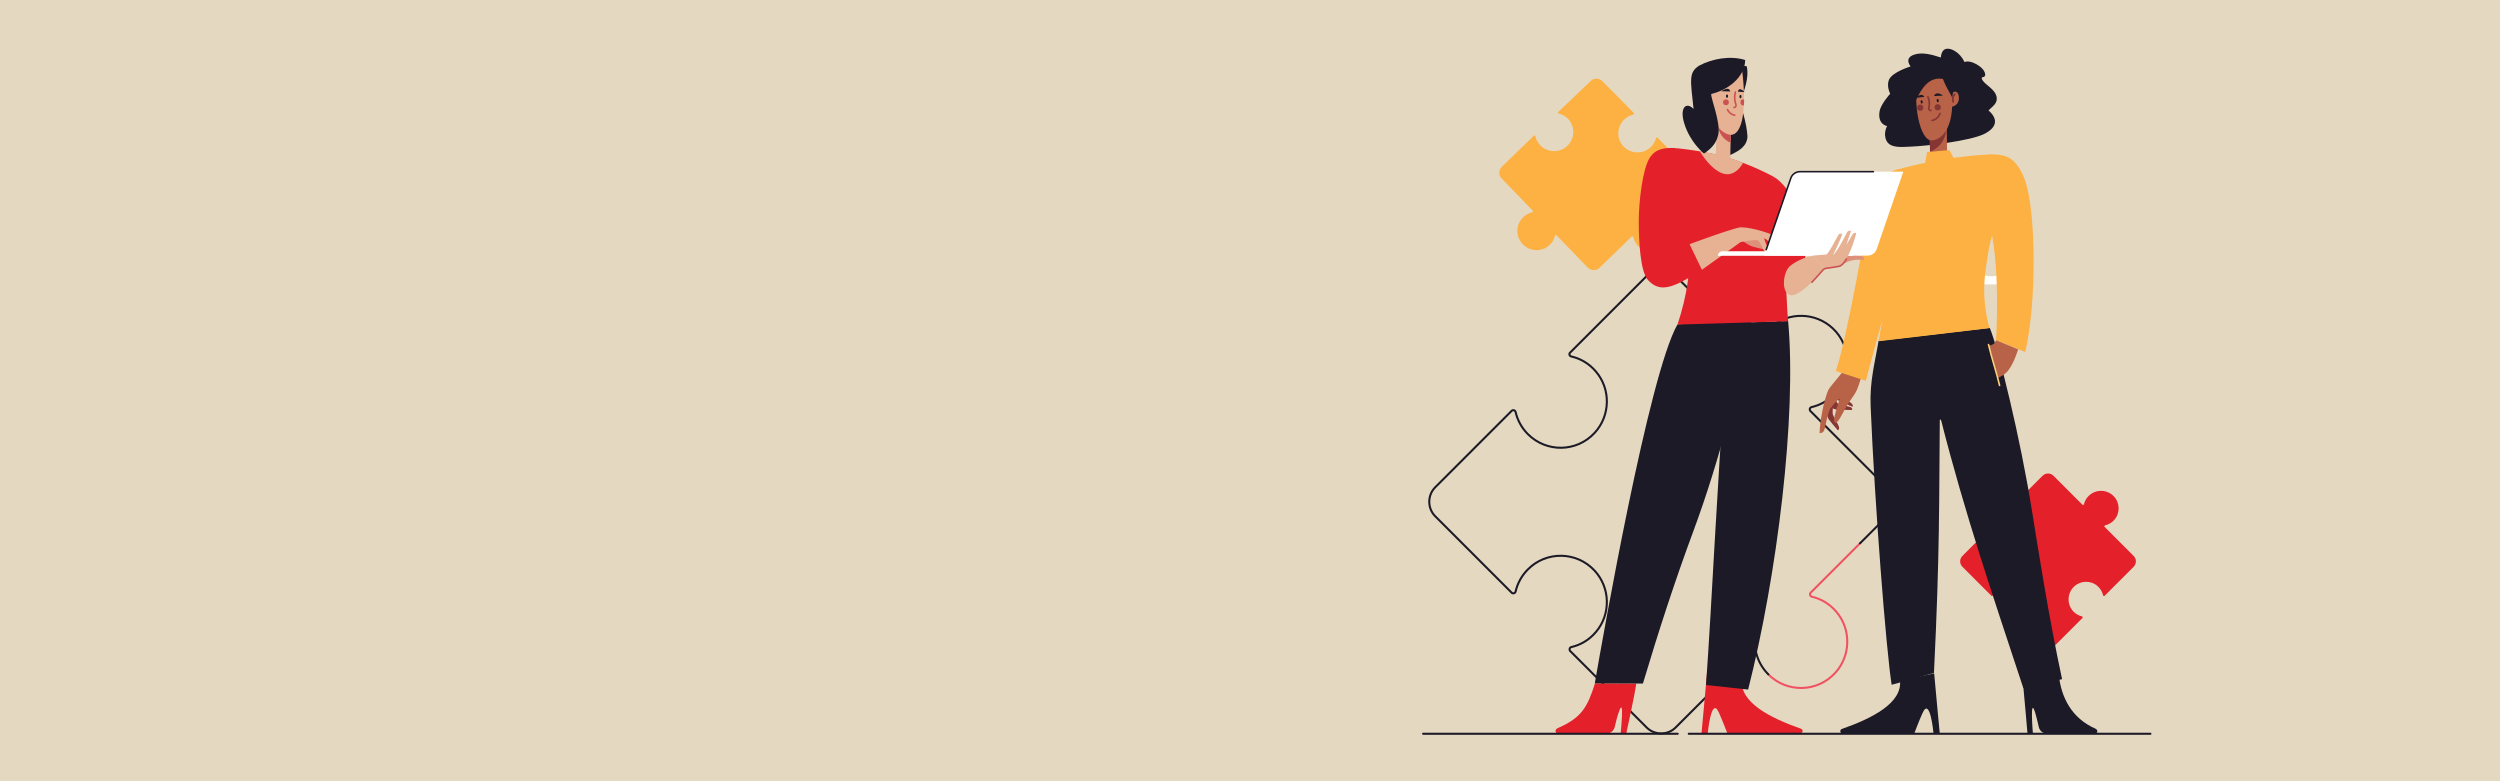
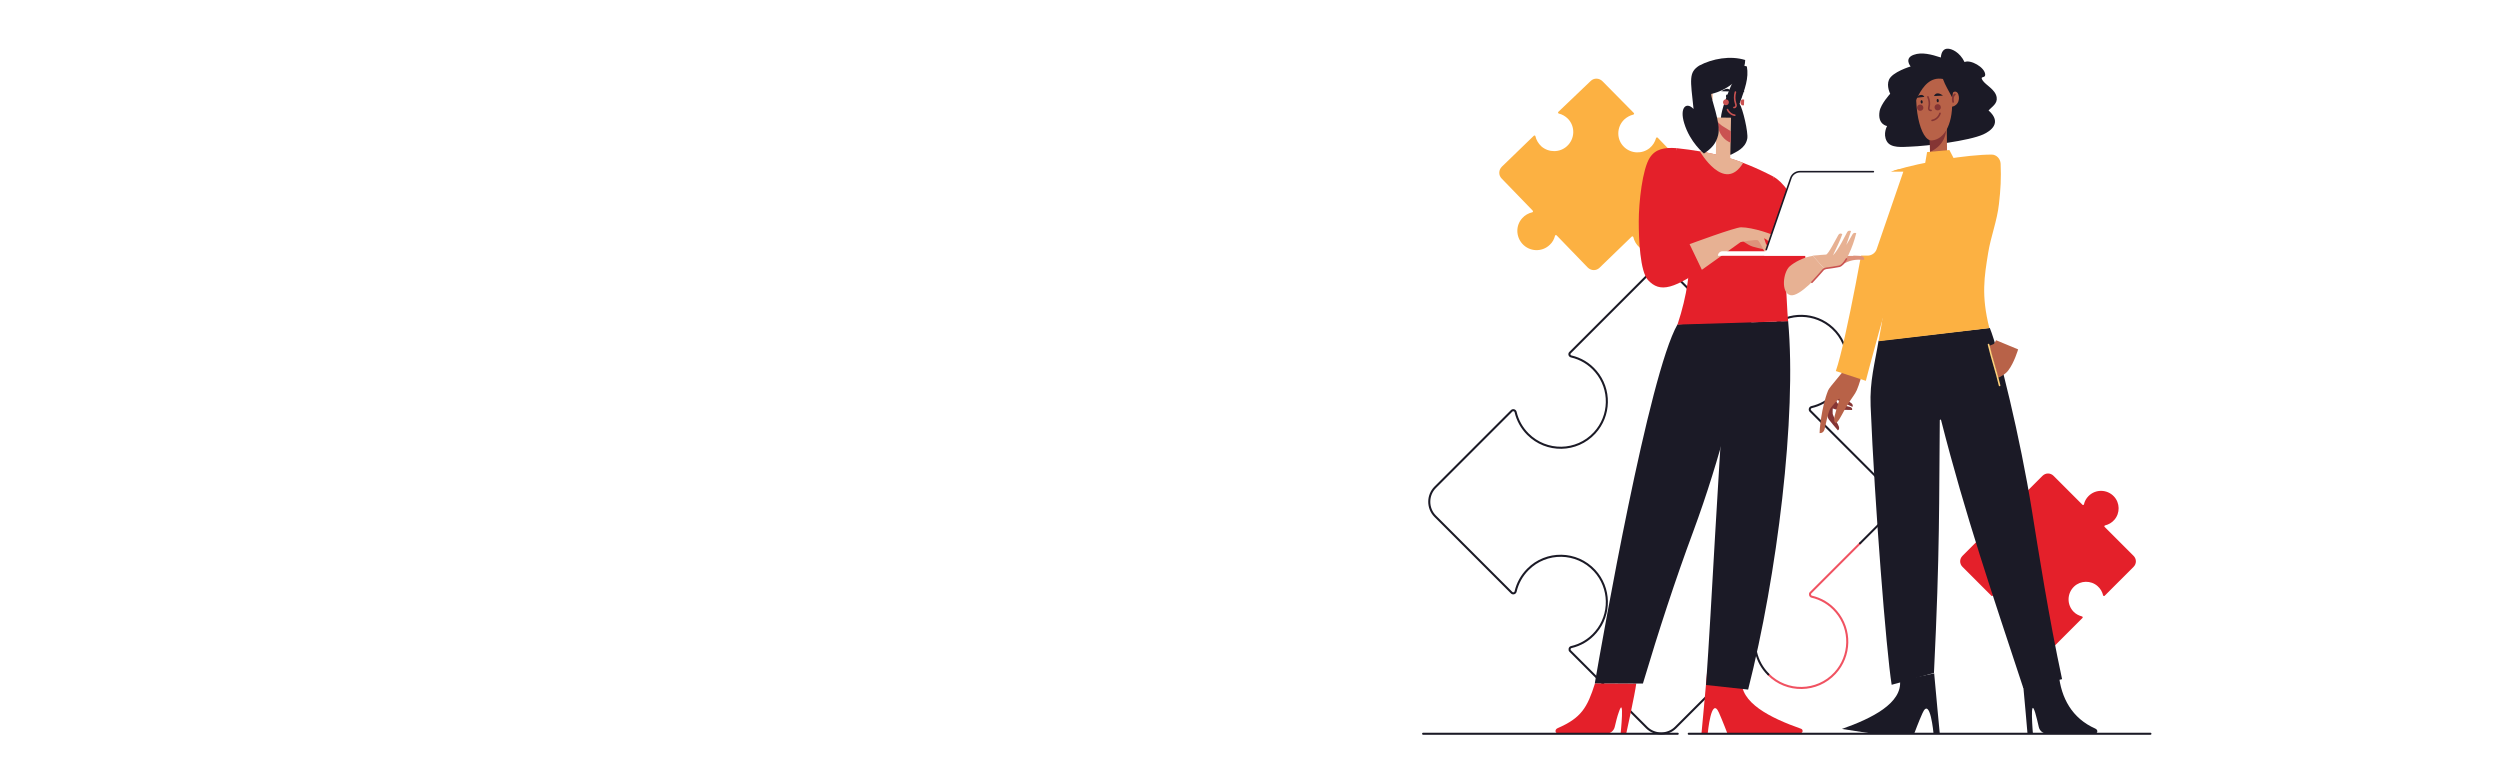
<svg xmlns="http://www.w3.org/2000/svg" id="e37u9KNOvBC1" viewBox="0 0 1200 375" shape-rendering="geometricPrecision" text-rendering="geometricPrecision" width="1200" height="375" preserveAspectRatio="xMidYMin slice" aria-hidden="true" focusable="false">
  <style>#e37u9KNOvBC4_to {animation: e37u9KNOvBC4_to__to 5000ms linear infinite normal forwards}@keyframes e37u9KNOvBC4_to__to { 0% {transform: translate(934.597px,124.588px)} 96% {transform: translate(1078.827px,124.588px)} 100% {transform: translate(1078.827px,124.588px)}} #e37u9KNOvBC4 {animation: e37u9KNOvBC4_c_o 5000ms linear infinite normal forwards}@keyframes e37u9KNOvBC4_c_o { 0% {opacity: 1} 80% {opacity: 1} 96% {opacity: 0} 100% {opacity: 0}} #e37u9KNOvBC6_to {animation: e37u9KNOvBC6_to__to 5000ms linear infinite normal forwards}@keyframes e37u9KNOvBC6_to__to { 0% {transform: translate(983.05px,269.45px);animation-timing-function: cubic-bezier(0.445,0.05,0.55,0.95)} 48% {transform: translate(936.962px,288.825px);animation-timing-function: cubic-bezier(0.445,0.05,0.55,0.95)} 97.6% {transform: translate(983.05px,269.45px)} 100% {transform: translate(983.05px,269.45px)}} #e37u9KNOvBC8_to {animation: e37u9KNOvBC8_to__to 5000ms linear infinite normal forwards}@keyframes e37u9KNOvBC8_to__to { 0% {transform: translate(765.7px,83.7px);animation-timing-function: cubic-bezier(0.645,0.045,0.355,1)} 48% {transform: translate(669.918px,175.851px);animation-timing-function: cubic-bezier(0.645,0.045,0.355,1)} 98% {transform: translate(765.7px,83.7px)} 100% {transform: translate(765.7px,83.7px)}}</style>
  <g id="e37u9KNOvBC2">
-     <rect id="e37u9KNOvBC3" width="1200" height="375" rx="0" ry="0" fill="rgb(229,216,193)" stroke="none" stroke-width="1" />
-   </g>
+     </g>
  <g id="e37u9KNOvBC4_to" transform="translate(934.597,124.588)">
    <g id="e37u9KNOvBC4" transform="translate(-988.9,-124.588)">
      <path id="e37u9KNOvBC5" d="M1029.9,136.5L947.9,136.5C947.9,136.5,948.9,131.5,952.6,130.1C956.8,128.5,962.5,133.5,965.7,133.7C968.5,133.9,971.9,131.5,973.3,130.2C976.5,127.3,979.7,123.7,983.8,119.3C990.4,112.3,996,109.8,999,117C1003.8,128.4,1003.7,133.1,1010.9,132.6C1017.3,132.2,1022.6,129.2,1025.8,130.1C1029,131.1,1029.9,136.5,1029.9,136.5Z" fill="rgb(255,255,255)" stroke="none" stroke-width="1" />
    </g>
  </g>
  <g id="e37u9KNOvBC6_to" transform="translate(983.05,269.45)">
    <g id="e37u9KNOvBC6" transform="translate(-983.05,-269.45)">
      <path id="e37u9KNOvBC7" d="M995.4,293.7C992,290.3,992.1,284.8,995.6,281.5C998.7,278.6,1003.6,278.5,1006.8,281.3C1008.2,282.5,1009.1,284.1,1009.5,285.8C1009.6,286.1,1010,286.2,1010.2,286L1024.1,272.1C1025.6,270.6,1025.6,268.3,1024.1,266.8L1010.2,252.9C1010,252.7,1010.1,252.3,1010.4,252.2C1012.1,251.8,1013.7,250.9,1014.9,249.5C1017.7,246.3,1017.6,241.4,1014.7,238.3C1011.4,234.8,1005.9,234.7,1002.5,238.1C1001.4,239.2,1000.6,240.6,1000.3,242.1C1000.2,242.4,999.8,242.5,999.6,242.3L985.7,228.4C984.2,226.9,981.9,226.9,980.4,228.4L966.5,242.3C966.3,242.5,965.9,242.4,965.8,242.1C965.4,240.4,964.5,238.8,963.1,237.6C959.9,234.8,955,234.9,951.9,237.8C948.4,241.1,948.3,246.6,951.7,250C952.8,251.1,954.2,251.9,955.7,252.2C956,252.3,956.1,252.7,955.9,252.9L942,266.8C940.5,268.3,940.5,270.6,942,272.1L955.9,286C956.1,286.2,956.5,286.1,956.6,285.8C957,284.1,957.9,282.5,959.3,281.3C962.5,278.5,967.4,278.6,970.5,281.5C974,284.8,974.1,290.3,970.7,293.7C969.6,294.8,968.2,295.6,966.7,295.9C966.4,296,966.3,296.4,966.5,296.6L980.4,310.5C981.9,312,984.2,312,985.7,310.5L999.6,296.6C999.8,296.4,999.7,296,999.4,295.9C997.9,295.5,996.5,294.8,995.4,293.7Z" fill="rgb(228,32,42)" stroke="none" stroke-width="1" />
    </g>
  </g>
  <g id="e37u9KNOvBC8_to" transform="translate(765.7,83.7)">
    <g id="e37u9KNOvBC8" transform="translate(-765.7,-83.7)">
      <path id="e37u9KNOvBC9" d="M752.6,57C756.2,60.7,756,66.7,752.1,70.2C748.7,73.3,743.4,73.3,739.9,70.3C738.4,68.9,737.4,67.2,737,65.4C736.9,65,736.5,64.9,736.2,65.2L720.9,80C719.3,81.6,719.2,84.1,720.8,85.7L735.7,101.1C736,101.4,735.8,101.8,735.5,101.9C733.7,102.3,731.9,103.3,730.6,104.8C727.5,108.3,727.6,113.5,730.7,117C734.2,120.9,740.2,121.1,743.9,117.5C745.2,116.3,746,114.8,746.4,113.2C746.5,112.8,746.9,112.7,747.2,113L762.1,128.4C763.7,130,766.2,130.1,767.8,128.5L783.2,113.6C783.5,113.3,783.9,113.5,784,113.8C784.4,115.6,785.4,117.4,786.9,118.7C790.4,121.8,795.6,121.7,799.1,118.6C803,115.1,803.2,109.1,799.6,105.4C798.4,104.1,796.9,103.3,795.3,102.9C794.9,102.8,794.8,102.4,795.1,102.1L810.5,87.2C812.1,85.6,812.2,83.1,810.6,81.5L795.7,66.1C795.4,65.8,795,66,794.9,66.3C794.4,68.1,793.4,69.8,791.8,71.1C788.2,74,783,73.8,779.6,70.6C775.8,67,775.9,61,779.6,57.4C780.9,56.2,782.4,55.4,784,55C784.4,54.9,784.5,54.5,784.2,54.2L769.2,39C767.6,37.4,765.1,37.3,763.5,38.9L748,53.7C747.7,54,747.9,54.4,748.2,54.5C749.9,54.9,751.4,55.8,752.6,57Z" fill="rgb(252,177,66)" stroke="none" stroke-width="1" />
    </g>
  </g>
  <g id="e37u9KNOvBC10">
    <g id="e37u9KNOvBC11">
      <g id="e37u9KNOvBC12">
        <path id="e37u9KNOvBC13" d="M892.9,260.7L869.1,284.5C868.5,285.1,868.8,286.2,869.6,286.4C874,287.4,878.2,289.8,881.4,293.6C888.7,302.1,888.4,314.9,880.8,323.1C872.2,332.4,857.6,332.6,848.8,323.7" fill="none" stroke="rgb(240,82,97)" stroke-width="0.994" stroke-linecap="round" stroke-linejoin="round" stroke-miterlimit="10" />
        <path id="e37u9KNOvBC14" d="M848.8,323.7C845.8,320.7,843.8,317,842.9,313.1C842.7,312.2,841.6,311.9,841,312.5L804.3,349.2C800.5,353,794.2,353,790.4,349.2L753.7,312.5C753.1,311.9,753.4,310.8,754.2,310.6C758.6,309.6,762.8,307.2,766,303.4C773.3,294.9,773,282.1,765.4,273.9C756.8,264.6,742.2,264.4,733.4,273.3C730.4,276.3,728.4,280,727.5,283.9C727.3,284.8,726.2,285.1,725.6,284.5L688.9,247.8C685.1,244,685.1,237.7,688.9,233.9L725.6,197.2C726.2,196.6,727.3,196.9,727.5,197.8C728.4,201.7,730.4,205.4,733.4,208.4C742.3,217.3,756.8,217.1,765.4,207.8C773,199.6,773.3,186.8,766,178.3C762.8,174.5,758.6,172.1,754.2,171.1C753.3,170.9,753,169.8,753.7,169.2L790.4,132.5C794.2,128.7,800.5,128.7,804.3,132.5L841,169.2C841.6,169.8,842.7,169.5,842.9,168.7C843.9,164.3,846.3,160.1,850.1,156.9C858.6,149.6,871.4,149.9,879.6,157.5C888.9,166.1,889.1,180.7,880.2,189.5C877.2,192.5,873.5,194.5,869.6,195.4C868.7,195.6,868.4,196.7,869,197.3L905.7,234C909.5,237.8,909.5,244.1,905.7,247.9L892.8,260.8" fill="none" stroke="rgb(27,26,38)" stroke-width="0.994" stroke-linecap="round" stroke-linejoin="round" stroke-miterlimit="10" />
      </g>
      <g id="e37u9KNOvBC15">
        <path id="e37u9KNOvBC16" d="M952,64.5C955.3,63,961.3,59,954.5,53C956.2,51.2,958.9,49.7,958.4,46.7C957.8,42.9,953.1,40.9,951.6,38.5C950.2,36.3,952.9,37.7,952.9,35.9C952.9,32.3,945.7,28.4,943,29.8C940.6,24.9,936.8,23.5,935.3,23.4C933,23.1,931.8,24.9,931.6,27.6C927.1,26.1,922.4,24.9,918.6,26.3C913.8,28,917.1,31.9,917.1,31.9C917.1,31.9,908.3,34.5,906.7,38.3C905.4,41.4,907.3,45,907.3,45C907.3,45,902.8,49.9,902.2,53.4C901.1,59.8,905.8,60.5,905.8,60.5C905.8,60.5,903.7,64.2,905.6,67.7C907.5,71.3,913.4,70.5,916.7,70.4C925.3,70.1,945.2,67.6,952,64.5Z" fill="rgb(27,26,38)" stroke="none" stroke-width="1" />
        <g id="e37u9KNOvBC17">
          <rect id="e37u9KNOvBC18" width="8.2" height="26.3" rx="0" ry="0" transform="matrix(1 -0.014 0.014 1 926.214 60.259)" fill="rgb(184,98,72)" stroke="none" stroke-width="1" />
          <path id="e37u9KNOvBC19" d="M934.1,62.7C930.4,62.3,929.1,67.1,926.3,66.4L926.4,72.9C934.1,69.5,934.1,62.7,934.1,62.7Z" fill="rgb(133,53,52)" stroke="none" stroke-width="1" />
          <path id="e37u9KNOvBC20" d="M927.3,67.4C933.8,66.9,937.8,58.2,936.9,47C935.8,34.1,934.1,31.6,921.2,33C917.3,50.2,921.9,67.9,927.3,67.4Z" fill="rgb(184,98,72)" stroke="none" stroke-width="1" />
          <g id="e37u9KNOvBC21">
            <g id="e37u9KNOvBC22">
              <g id="e37u9KNOvBC23">
                <path id="e37u9KNOvBC24" d="M923.7,46.5L919.4,47C919.4,47,922.3,44.1,923.7,46.5Z" fill="rgb(27,26,38)" stroke="none" stroke-width="1" />
                <ellipse id="e37u9KNOvBC25" rx="0.5" ry="0.8" transform="matrix(0.997 -0.084 0.084 0.997 922.394 48.896)" fill="rgb(27,26,38)" stroke="none" stroke-width="1" />
              </g>
            </g>
            <g id="e37u9KNOvBC26">
              <g id="e37u9KNOvBC27">
                <path id="e37u9KNOvBC28" d="M928.3,46.1L932.6,45.9C932.6,45.9,929.6,43.3,928.3,46.1Z" fill="rgb(27,26,38)" stroke="none" stroke-width="1" />
                <ellipse id="e37u9KNOvBC29" rx="0.5" ry="0.8" transform="matrix(0.997 -0.084 0.084 0.997 930.1 48.296)" fill="rgb(27,26,38)" stroke="none" stroke-width="1" />
              </g>
            </g>
          </g>
          <path id="e37u9KNOvBC30" d="M925.4,46.5C926.1,48.1,926.3,49.8,925.9,51.4C925.8,51.7,925.8,52,925.8,52.2C925.9,52.9,926.5,53,926.9,53" fill="none" stroke="rgb(133,53,52)" stroke-width="0.783" stroke-linecap="round" stroke-linejoin="round" stroke-miterlimit="10" />
          <path id="e37u9KNOvBC31" d="M927.4,57.8C929.2,57.5,930.7,56.1,931.2,54.4" fill="none" stroke="rgb(133,53,52)" stroke-width="0.783" stroke-linecap="round" stroke-linejoin="round" stroke-miterlimit="10" />
          <g id="e37u9KNOvBC32">
            <path id="e37u9KNOvBC33" d="M935.9,47.9C936,46.9,936.3,45.9,936.9,45C937.4,44.3,938.1,43.8,938.8,44C939.4,44.2,939.8,44.7,940,45.3C940.5,46.7,940.4,48.3,939.6,49.5C938.8,50.7,937.4,51.4,936,51.2L935.9,47.9Z" fill="rgb(184,98,72)" stroke="none" stroke-width="1" />
            <path id="e37u9KNOvBC34" d="M937.5,48.9C937.3,48,937.3,47,937.6,46.2C937.8,45.8,938,45.5,938.3,45.3" fill="none" stroke="rgb(133,53,52)" stroke-width="0.883" stroke-linecap="round" stroke-linejoin="round" stroke-miterlimit="10" />
          </g>
          <ellipse id="e37u9KNOvBC35" rx="1.5" ry="1.5" transform="matrix(0.997 -0.084 0.084 0.997 930.097 51.497)" fill="rgb(133,53,52)" stroke="none" stroke-width="1" />
          <ellipse id="e37u9KNOvBC36" rx="1.5" ry="1.5" transform="matrix(0.997 -0.084 0.084 0.997 921.697 51.701)" fill="rgb(133,53,52)" stroke="none" stroke-width="1" />
        </g>
        <path id="e37u9KNOvBC37" d="M915.4,52.2C919,56.4,920.5,35.7,932.6,37.9C933.8,41.2,935.3,43.4,937,46.7C937.8,43.6,938.1,36.7,936,33.2C933.9,29.8,929.9,29.2,925.9,29.9C923.1,30.4,921.2,31.6,919.3,33.8C915,38.8,913.3,46,915.4,52.2Z" fill="rgb(27,26,38)" stroke="none" stroke-width="1" />
        <path id="e37u9KNOvBC38" d="M876.5,197.1C876.5,197.1,877.2,200.5,877.8,201.3C878.4,202.1,881.2,205.5,882.2,206.6C882.8,206.2,883.1,205.3,882.2,203.7C881.7,202.8,879.9,199.7,879.7,198.7C879.5,197.7,880,192.7,880,192.7L878.6,194.5C878.6,194.5,879.2,195.9,879.3,195.9C879.4,195.9,880.3,196.3,881,196.5C881.8,196.7,889,196.8,889,196.8C889,196.8,889.4,195.7,887.9,195.3C887,195.1,882.5,194,882.1,193.7C881.7,193.4,881.2,191.9,881.4,191.8C881.7,191.8,889.2,195.3,889.2,195.3C889.2,195.3,889.7,194.3,888.6,193.5C888.3,193.3,881.7,188.6,881.7,188.6L876.5,197.1Z" fill="rgb(133,53,52)" stroke="none" stroke-width="1" />
        <path id="e37u9KNOvBC39" d="M895.1,175.2C895.1,175.2,892.8,183.2,892.1,185.1C890.9,188.6,890.3,189,888.1,192.3C885.8,195.6,884.6,198.4,882.9,201.2C880.8,204.7,880,202.3,880.6,199.8C882.1,193.9,882.5,193.4,883,191.7C883.5,190.1,879.1,195,878.3,196.6C877.5,198.2,876.2,204.1,875.9,205.6C875.5,207.6,874.4,207.9,873.4,207.9C873.3,207.2,874.2,195.5,877.5,187.4C878.2,185.6,885.2,178.2,885.3,177.1C885.5,176,887.1,172.9,887.1,172.9L895.1,175.2Z" fill="rgb(184,98,72)" stroke="none" stroke-width="1" />
-         <path id="e37u9KNOvBC40" d="M899.2,352.2L918.8,352.2C918.8,352.2,921.1,346,922.8,342.3C926.5,334,928.1,352.2,928.1,352.2L931.1,352.2C931.1,352.2,928.8,328.1,928.4,323.2L912,326.7C913.1,337.5,898.6,344.8,884.1,349.9C882.9,350.3,883.2,352.1,884.5,352.1L899.2,352.2Z" fill="rgb(27,26,38)" stroke="none" stroke-width="1" />
+         <path id="e37u9KNOvBC40" d="M899.2,352.2L918.8,352.2C918.8,352.2,921.1,346,922.8,342.3C926.5,334,928.1,352.2,928.1,352.2L931.1,352.2C931.1,352.2,928.8,328.1,928.4,323.2L912,326.7C913.1,337.5,898.6,344.8,884.1,349.9L899.2,352.2Z" fill="rgb(27,26,38)" stroke="none" stroke-width="1" />
        <path id="e37u9KNOvBC41" d="M994.3,352.2L982.7,352.2C980.7,352.2,979,350.8,978.6,348.9C978.1,346.8,977.5,344,976.9,342.1C974.2,333.4,975.8,352.2,975.8,352.2L973.2,352.2C973.2,352.2,971.6,333.5,971.1,328.6L988.2,323.6C989.3,335,994.6,344.8,1005.7,349.7C1007.3,350.4,1006.8,352.1,1005.7,352.1L994.3,352.2Z" fill="rgb(27,26,38)" stroke="none" stroke-width="1" />
        <path id="e37u9KNOvBC42" d="M881.2,178.1C886.1,164.1,896.3,107.5,897,100.4C899.1,81,913.4,81,913.4,81C913.4,81,917.1,115.1,911.9,127.3C906.8,139.5,895.6,182.8,895.6,182.8L881.2,178.1Z" fill="rgb(252,177,66)" stroke="none" stroke-width="1" />
        <path id="e37u9KNOvBC43" d="M955.1,157.4C959.4,167.9,969.8,210.5,975.3,244.9C978.3,263.6,983.5,296.8,989.8,326L971.2,330.3C956.5,285.7,943.3,247.2,931.7,201.6C931.6,201.3,931.2,201.3,931.1,201.7C930.7,240.4,931.2,263.9,928.3,323L908,328.7C905.4,312.7,899.8,241.3,897.9,194.9C897.4,182.9,900,174.1,901.7,163.6L955.1,157.4Z" fill="rgb(27,26,38)" stroke="none" stroke-width="1" />
        <path id="e37u9KNOvBC44" d="M901.7,163.8C903.4,154.7,905.4,143.3,905.6,132.6C905.7,127.5,902,101,903.4,93.8C904.4,88.6,904.7,83.3,909.8,81.7C922.3,77.8,944.4,74.2,956,74.2C958.3,74.2,960.2,76.2,960.3,78.6C960.6,85.6,960.3,91,959.5,97.9C958.6,106.1,955.6,113.4,954.3,121.5C952.5,132.7,950.9,141.8,954.9,157.5L901.7,163.8Z" fill="rgb(252,177,66)" stroke="none" stroke-width="1" />
-         <path id="e37u9KNOvBC45" d="M958.1,163.3C958.1,163.3,960.5,125.6,954.5,106L954.5,74.2C954.5,74.2,959.9,73.7,963.5,75.3C967.5,77,970.5,82,972.3,87.4C977.1,101.9,977.8,144.9,972.1,169L958.1,163.3Z" fill="rgb(252,177,66)" stroke="none" stroke-width="1" />
        <path id="e37u9KNOvBC46" d="M954.8,166C954.8,166,956.5,165.4,957,165.1C957.4,164.8,958.1,163.3,958.1,163.3L968.7,167.7C968.7,167.7,966.8,174.2,963.9,177.9C962.3,180,959.2,181.3,959.2,181.3L954.8,166Z" fill="rgb(184,98,72)" stroke="none" stroke-width="1" />
        <path id="e37u9KNOvBC47" d="M954.5,165.4C956,171.9,958.3,178.5,959.8,185" fill="none" stroke="rgb(255,209,123)" stroke-width="0.783" stroke-linecap="round" stroke-linejoin="round" stroke-miterlimit="10" />
        <path id="e37u9KNOvBC48" d="M938,76.4L935.7,72L925,73L924.1,78.2C928.5,79,934.4,78.9,938,76.4Z" fill="rgb(252,177,66)" stroke="none" stroke-width="1" />
      </g>
      <g id="e37u9KNOvBC49">
        <path id="e37u9KNOvBC50" d="M849.2,352.2L829.2,352.2C829.2,352.2,826.8,345.9,825.1,342.1C821.4,333.7,819.7,352.2,819.7,352.2L816.7,352.2C816.7,352.2,819,327.6,819.4,322.6L836.1,326.2C835,337.2,849.7,344.6,864.5,349.8C865.7,350.2,865.4,352,864.1,352L849.2,352.2Z" fill="rgb(228,32,42)" stroke="none" stroke-width="1" />
        <path id="e37u9KNOvBC51" d="M831.2,155C829.7,168.9,829.3,167.9,828,183.5C824.5,227.7,821.7,289.3,818.9,328.8L839.1,331C853,276.3,862.5,199.7,858.3,154.1L831.2,155Z" fill="rgb(27,26,38)" stroke="none" stroke-width="1" />
        <path id="e37u9KNOvBC52" d="M759.1,352.2L770.9,352.2C772.9,352.2,774.7,350.8,775.1,348.8C775.6,346.6,776.3,343.8,777,341.9C779.9,333.1,777.9,352.1,777.9,352.1L780.6,352.1C780.6,352.1,784.8,333,785.4,328.1L765.6,328C761.9,339.7,759,344.6,747.7,349.5C746.1,350.2,746.5,352,747.7,352L759.1,352.2Z" fill="rgb(228,32,42)" stroke="none" stroke-width="1" />
        <path id="e37u9KNOvBC53" d="M884,127.1C888,124.7,890.7,124.5,894.7,124.7C894.7,124.7,895.2,123.6,893.8,123C892.4,122.4,885.5,122.2,885.5,122.2L884,127.1Z" fill="rgb(222,145,122)" stroke="none" stroke-width="1" />
        <path id="e37u9KNOvBC54" d="M805.2,155.7C791.4,179.8,769.3,306.2,765.5,328L788.6,328.1C796.2,302.7,804,278.7,812.8,255C826.1,219,833.9,185.8,841,153.3L805.2,155.7Z" fill="rgb(27,26,38)" stroke="none" stroke-width="1" />
        <path id="e37u9KNOvBC55" d="M858.3,154.2C857.8,149.3,857.6,141.6,857.2,135.5C855.9,118.3,854,97.8,851.3,84.8C834.1,75.8,821.2,72.9,804.6,71.1L806.8,84.9C810.7,109.5,814.7,127,805.2,155.8L858.3,154.2Z" fill="rgb(228,32,42)" stroke="none" stroke-width="1" />
        <path id="e37u9KNOvBC56" d="M851.3,84.8C855.8,87.4,861.3,94.1,864.1,105.2C865.5,110.7,866.8,126.1,866.8,126.1L853.2,135.5L851.3,84.8Z" fill="rgb(228,32,42)" stroke="none" stroke-width="1" />
        <g id="e37u9KNOvBC57">
          <path id="e37u9KNOvBC58" d="M830.6,74.4C833.3,72.9,837.8,71.3,838.7,66.5C839.2,63.6,836.6,52.3,835,49.8C837.6,42.5,839.5,37.5,838.5,31.9C836,31.1,835.2,31.9,835.2,31.9C835.2,31.9,825.5,50.9,826,58.1C826.5,65.2,830.6,74.4,830.6,74.4Z" fill="rgb(27,26,38)" stroke="none" stroke-width="1" />
          <polygon id="e37u9KNOvBC59" points="823.6,76.4 830.5,77.5 830.9,56.5 823.9,56.4" fill="rgb(231,177,147)" stroke="none" stroke-width="1" />
          <path id="e37u9KNOvBC60" d="M824.2,58C825.6,60.2,827.8,61,830.8,63L830.7,68.5C824.1,65.8,824.2,58,824.2,58Z" fill="rgb(202,82,81)" stroke="none" stroke-width="1" />
-           <path id="e37u9KNOvBC61" d="M828.9,64.3C823.8,62.1,820,55,820.1,45.7C820.2,39.2,821.6,33.9,823.8,32.3C827.9,29.3,835.9,32.1,835.9,32.1C836.8,36.4,838.2,51.8,835.7,59.4C833.7,65.6,830.6,65,828.9,64.3Z" fill="rgb(231,177,147)" stroke="none" stroke-width="1" />
          <g id="e37u9KNOvBC62">
            <g id="e37u9KNOvBC63">
              <path id="e37u9KNOvBC64" d="M834.2,44L837.4,44.2C837.4,44.2,834.8,41.3,834.2,44Z" fill="rgb(27,26,38)" stroke="none" stroke-width="1" />
              <ellipse id="e37u9KNOvBC65" rx="0.8" ry="0.5" transform="matrix(0.019 -1 1 0.019 835.429 46.368)" fill="rgb(27,26,38)" stroke="none" stroke-width="1" />
            </g>
          </g>
          <g id="e37u9KNOvBC66">
            <g id="e37u9KNOvBC67">
              <path id="e37u9KNOvBC68" d="M830.5,43.9L826.2,43.8C826.3,43.8,829.9,41.1,830.5,43.9Z" fill="rgb(27,26,38)" stroke="none" stroke-width="1" />
              <ellipse id="e37u9KNOvBC69" rx="0.8" ry="0.5" transform="matrix(0.019 -1 1 0.019 828.971 46.161)" fill="rgb(27,26,38)" stroke="none" stroke-width="1" />
            </g>
          </g>
          <path id="e37u9KNOvBC70" d="M833,44.2C832.5,46,832.5,47.9,833.1,49.7C833.2,50,833.3,50.3,833.3,50.6C833.3,51.4,832.7,51.6,832.3,51.6" fill="none" stroke="rgb(202,82,81)" stroke-width="0.772" stroke-linecap="round" stroke-linejoin="round" stroke-miterlimit="10" />
          <path id="e37u9KNOvBC71" d="M832.7,55.3C831.2,55.1,829.8,54,829.2,52.6" fill="none" stroke="rgb(202,82,81)" stroke-width="0.772" stroke-linecap="round" stroke-linejoin="round" stroke-miterlimit="10" />
          <g id="e37u9KNOvBC72">
            <path id="e37u9KNOvBC73" d="M822.1,45.1C822,44.2,821.6,43.3,821.1,42.6C820.7,42,820,41.6,819.3,41.8C818.8,42,818.5,42.5,818.3,43C817.9,44.2,818.2,45.7,818.9,46.7C819.7,47.7,820.9,48.2,822.1,48L822.1,45.1Z" fill="rgb(231,177,147)" stroke="none" stroke-width="1" />
            <path id="e37u9KNOvBC74" d="M820.8,46C821,45.2,820.9,44.3,820.5,43.6C820.3,43.3,820.1,43,819.8,42.8" fill="none" stroke="rgb(202,82,81)" stroke-width="0.772" stroke-linecap="round" stroke-linejoin="round" stroke-miterlimit="10" />
          </g>
          <path id="e37u9KNOvBC75" d="M836.6,47.7C835.9,47.7,835.4,48.3,835.4,49.1C835.4,49.9,835.9,50.6,836.6,50.6C836.8,50.6,837,50.5,837.1,50.5C837.1,49.6,837.2,48.8,837.2,47.9C837.1,47.8,836.8,47.7,836.6,47.7Z" fill="rgb(202,82,81)" stroke="none" stroke-width="1" />
          <ellipse id="e37u9KNOvBC76" rx="1.4" ry="1.4" transform="matrix(0.019 -1 1 0.019 828.458 49.1)" fill="rgb(202,82,81)" stroke="none" stroke-width="1" />
          <path id="e37u9KNOvBC77" d="M815.9,72.6C815.9,72.6,827.7,93.1,836.7,78.2C831.5,75.9,822.8,73.7,815.9,72.6Z" fill="rgb(231,177,147)" stroke="none" stroke-width="1" />
          <path id="e37u9KNOvBC78" d="M812.9,52.3C811.4,38.1,810.5,34.8,815.6,31.5C822,28.1,830.6,26.6,837.7,28.8C837.5,37.4,828.9,43.4,821.4,45.1C821,46.9,826.2,59.2,824.7,64.9C823.7,68.9,821.6,71.2,817.9,73.7C817.9,73.7,811.2,68.4,808.4,59.1C806.1,51.5,809.5,48.7,812.9,52.3Z" fill="rgb(27,26,38)" stroke="none" stroke-width="1" />
        </g>
        <path id="e37u9KNOvBC79" d="M804.6,71.1C798.9,70.7,794.6,71.5,791.9,75.7C788.4,81.1,786.6,96.9,786.6,106.3C786.6,114.7,787.2,130.4,791.1,134.5C796.8,140.5,803.1,139.5,822.2,125.5L804.6,71.1Z" fill="rgb(228,32,42)" stroke="none" stroke-width="1" />
        <g id="e37u9KNOvBC80">
          <path id="e37u9KNOvBC81" d="M835.3,114.7C835.3,114.7,838.7,117.6,841.4,118.4C843.4,119,850.5,120.6,851.2,120.6C852.7,120.5,853,119.6,852.6,119.4C851.1,118.5,845.8,116.8,845.5,116.3C845.2,115.8,844.2,112.8,842.2,112.5C840,112.2,835.3,114.7,835.3,114.7Z" fill="rgb(222,145,122)" stroke="none" stroke-width="1" />
          <path id="e37u9KNOvBC82" d="M811,117.2C811,117.2,832.8,109.1,835.7,109.1C841.3,109.1,851.8,112.6,853.7,114.2C854.9,115.2,856.4,118,856.8,119.1C856.9,119.3,856.2,119.9,855.3,119.1C854.8,118.6,853.9,117.4,853.3,116.7C852.7,116,851.7,115.3,851.3,114.9C851.2,114.8,851.1,114.9,851.2,115C851.5,115.6,852,116.9,852.5,118C853,119.2,853.6,120.8,853.8,121.6C853.9,122,853,122.4,852.3,121.3C851.6,120.3,849.5,116.2,848.2,115.2C847.7,114.8,847.2,114.6,846.9,114.4C846.8,114.4,846.8,114.4,846.8,114.5C847.1,115.5,848.8,120.2,849.1,121.9C849.2,122.2,848.5,122.9,847.7,122C846.9,121.1,844.7,115.7,843.7,115.3C842.7,114.9,835.7,116.1,835.5,116.2C835.3,116.3,816.9,129.5,816.9,129.5L811,117.2Z" fill="rgb(231,177,147)" stroke="none" stroke-width="1" />
        </g>
        <g id="e37u9KNOvBC83">
          <path id="e37u9KNOvBC84" d="M913.6,82.4L864,82.4C862,82.4,860.2,83.7,859.6,85.5L846.8,122.7L896.4,122.7C898.4,122.7,900.2,121.4,900.8,119.6L913.6,82.4Z" fill="rgb(255,255,255)" stroke="none" stroke-width="1" />
          <path id="e37u9KNOvBC85" d="M899.2,82.4L864,82.4C862,82.4,860.2,83.7,859.6,85.5L847.8,119.8" fill="none" stroke="rgb(27,26,38)" stroke-width="0.772" stroke-linecap="round" stroke-linejoin="round" stroke-miterlimit="10" />
          <path id="e37u9KNOvBC86" d="M889.7,120.6L826.8,120.6C825.6,120.6,824.6,121.6,824.6,122.8L824.6,122.8L889.6,122.8L889.6,120.6Z" fill="rgb(255,255,255)" stroke="none" stroke-width="1" />
        </g>
        <g id="e37u9KNOvBC87">
          <path id="e37u9KNOvBC88" d="M859.1,127.8C855.8,130.7,854.8,140.6,859.4,141.7C863.8,142.7,873.7,131.4,875.6,128.9L870.2,122.8C865.5,123.5,861.2,126,859.1,127.8Z" fill="rgb(231,177,147)" stroke="none" stroke-width="1" />
          <path id="e37u9KNOvBC89" d="M875.6,128.9C875.6,128.9,881.2,128.2,882.8,127.8C885.7,127.1,889.4,118.6,891,111.9C891,111.9,889.8,111.4,889.2,112.5C888.7,113.5,886.2,117.6,886.2,117.6L888.5,110.9C888.5,110.9,887.2,110.3,886.6,111.5C885.9,112.7,882.5,119.9,879.8,122.6C881.2,119.6,883.4,115.2,884.3,112.4C884.3,112.4,883.2,111.5,882.4,112.8C881.2,114.8,877.6,122.1,876.5,122.2C875.6,122.2,872.6,122.5,872.6,122.5L870.1,122.7L875.6,128.9Z" fill="rgb(231,177,147)" stroke="none" stroke-width="1" />
        </g>
        <path id="e37u9KNOvBC90" d="M886.3,124.3C885.2,126.2,884,127.5,882.9,127.8C881.6,128.1,878.1,128.6,876.5,128.8C876,128.9,875.5,129.1,875.1,129.5C873.8,131,870.7,134.5,869.7,135.5" fill="none" stroke="rgb(202,82,81)" stroke-width="0.772" stroke-linecap="round" stroke-linejoin="round" stroke-miterlimit="10" />
      </g>
      <g id="e37u9KNOvBC91">
        <line id="e37u9KNOvBC92" x1="810.6" y1="352.2" x2="1032.2" y2="352.2" fill="none" stroke="rgb(27,26,38)" stroke-width="0.994" stroke-linecap="round" stroke-linejoin="round" stroke-miterlimit="10" />
        <line id="e37u9KNOvBC93" x1="683.1" y1="352.2" x2="805.3" y2="352.2" fill="none" stroke="rgb(27,26,38)" stroke-width="0.994" stroke-linecap="round" stroke-linejoin="round" stroke-miterlimit="10" />
      </g>
    </g>
  </g>
</svg>